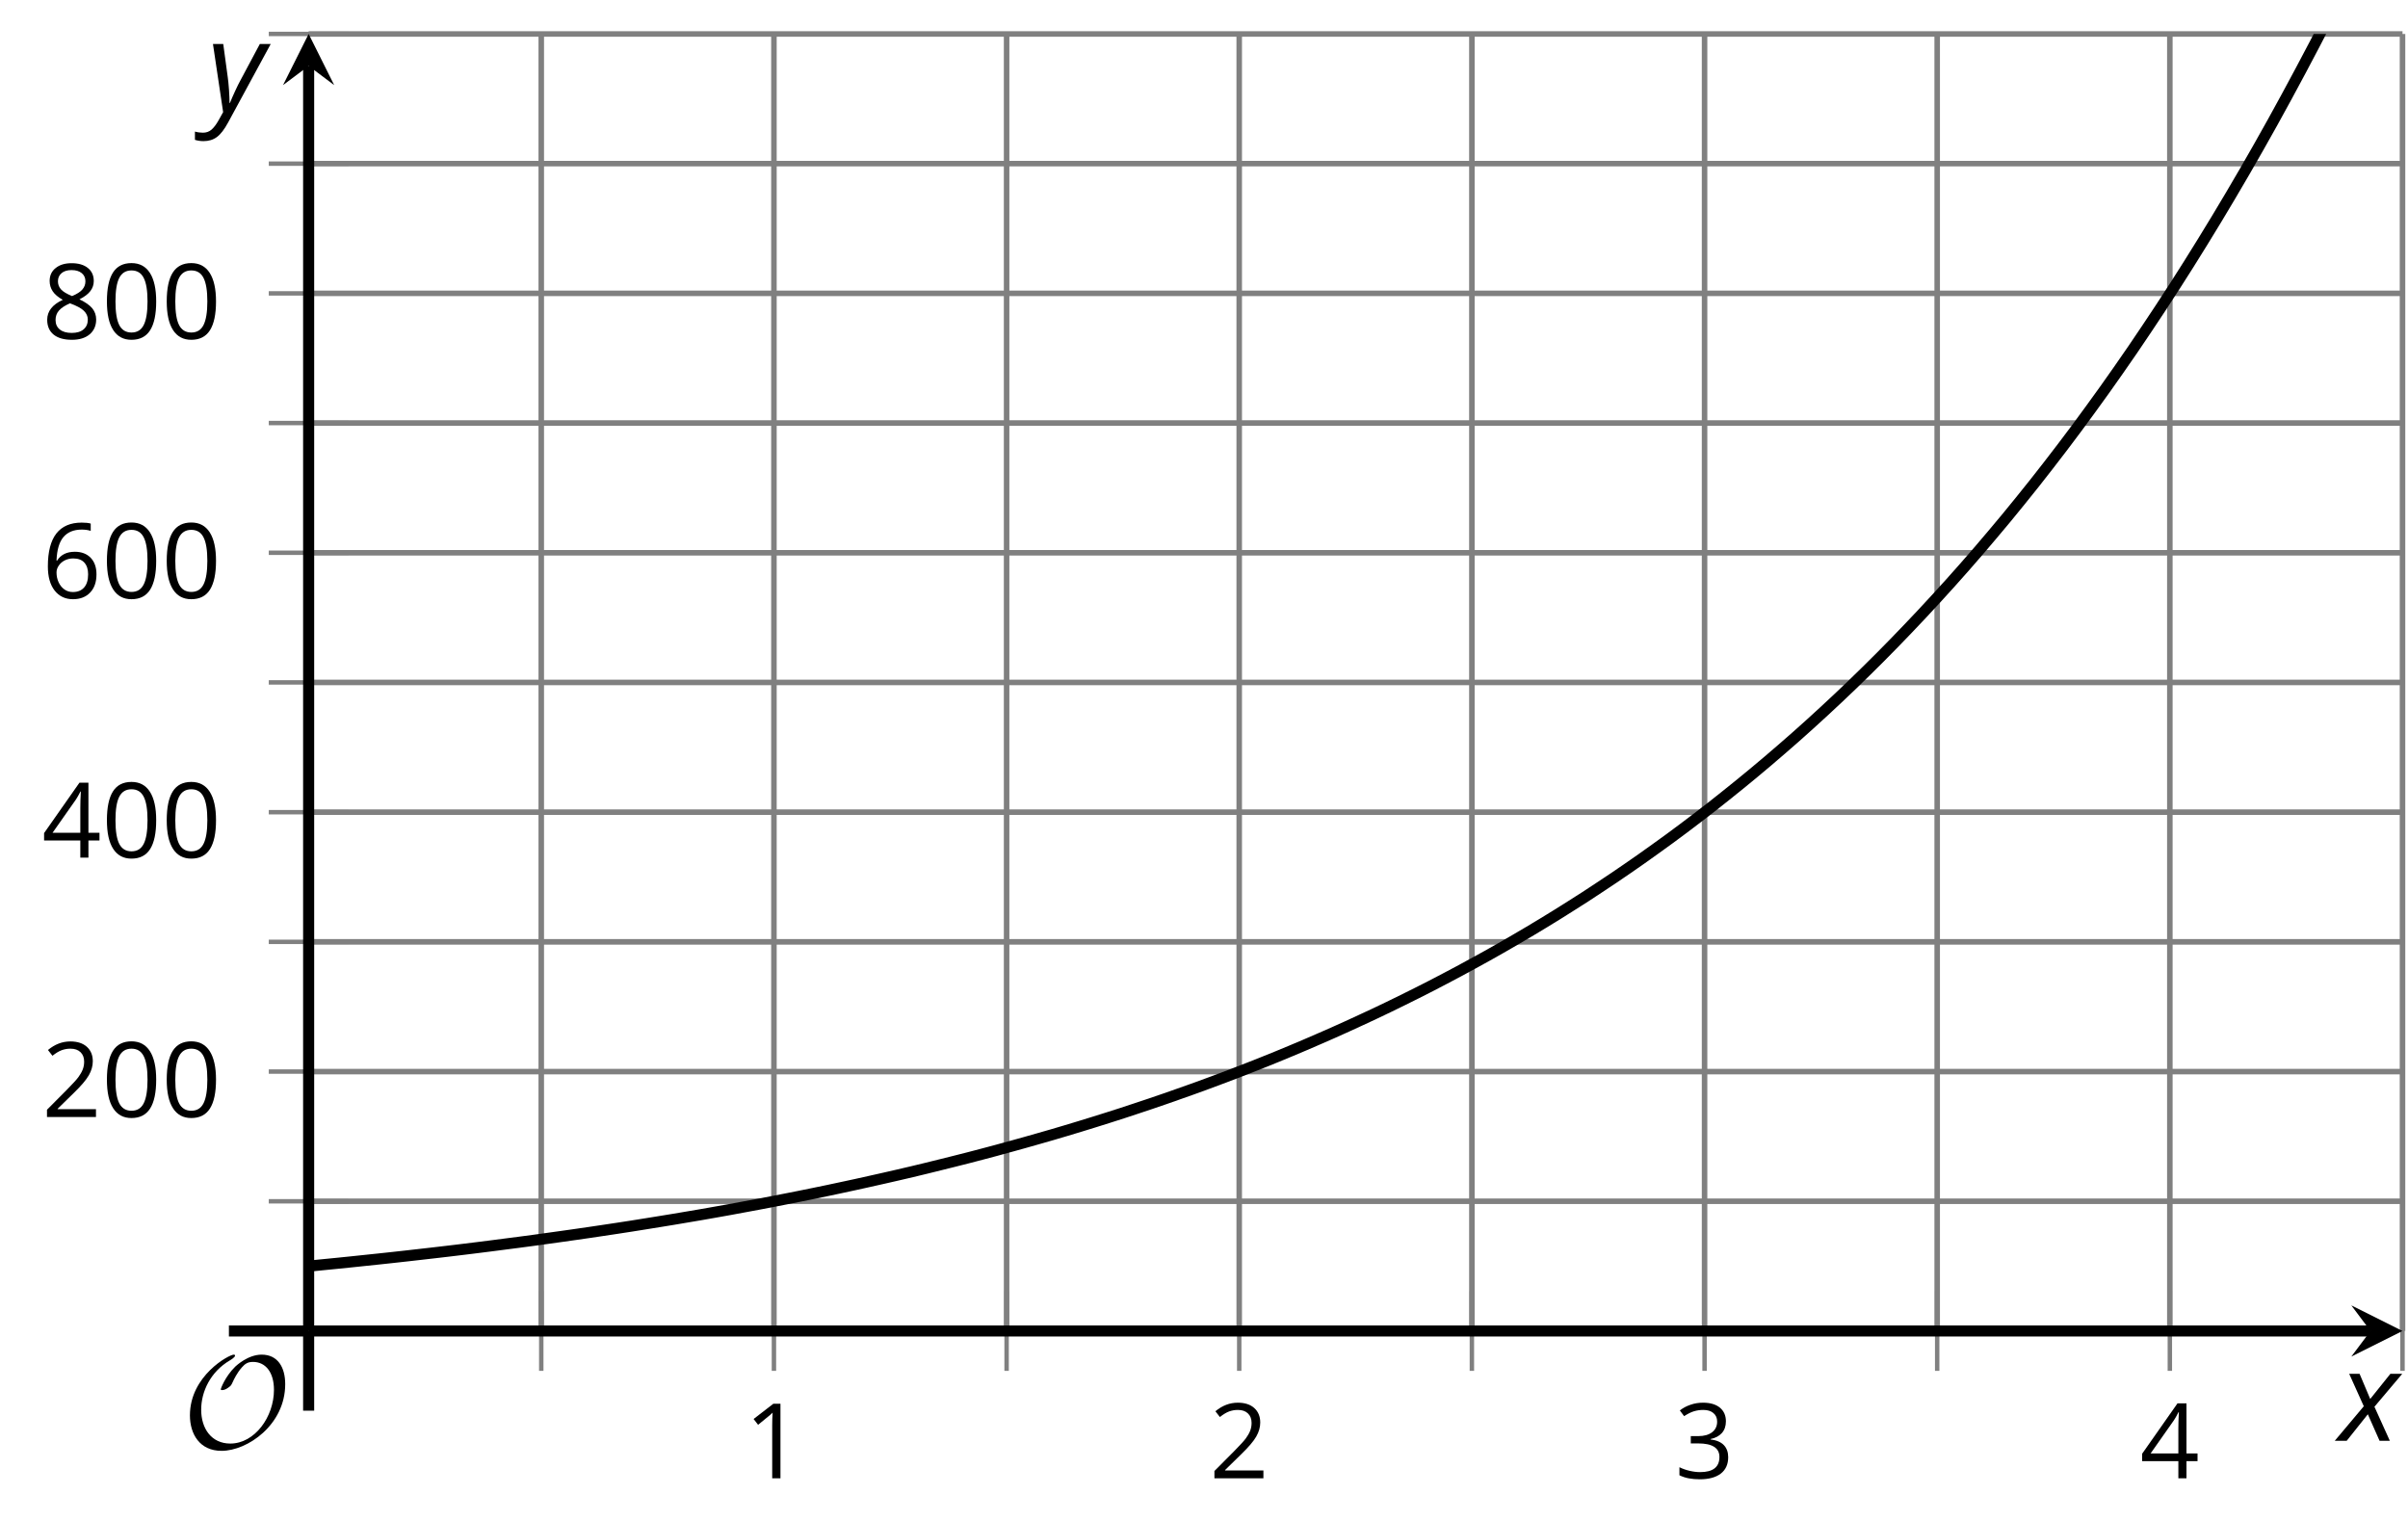
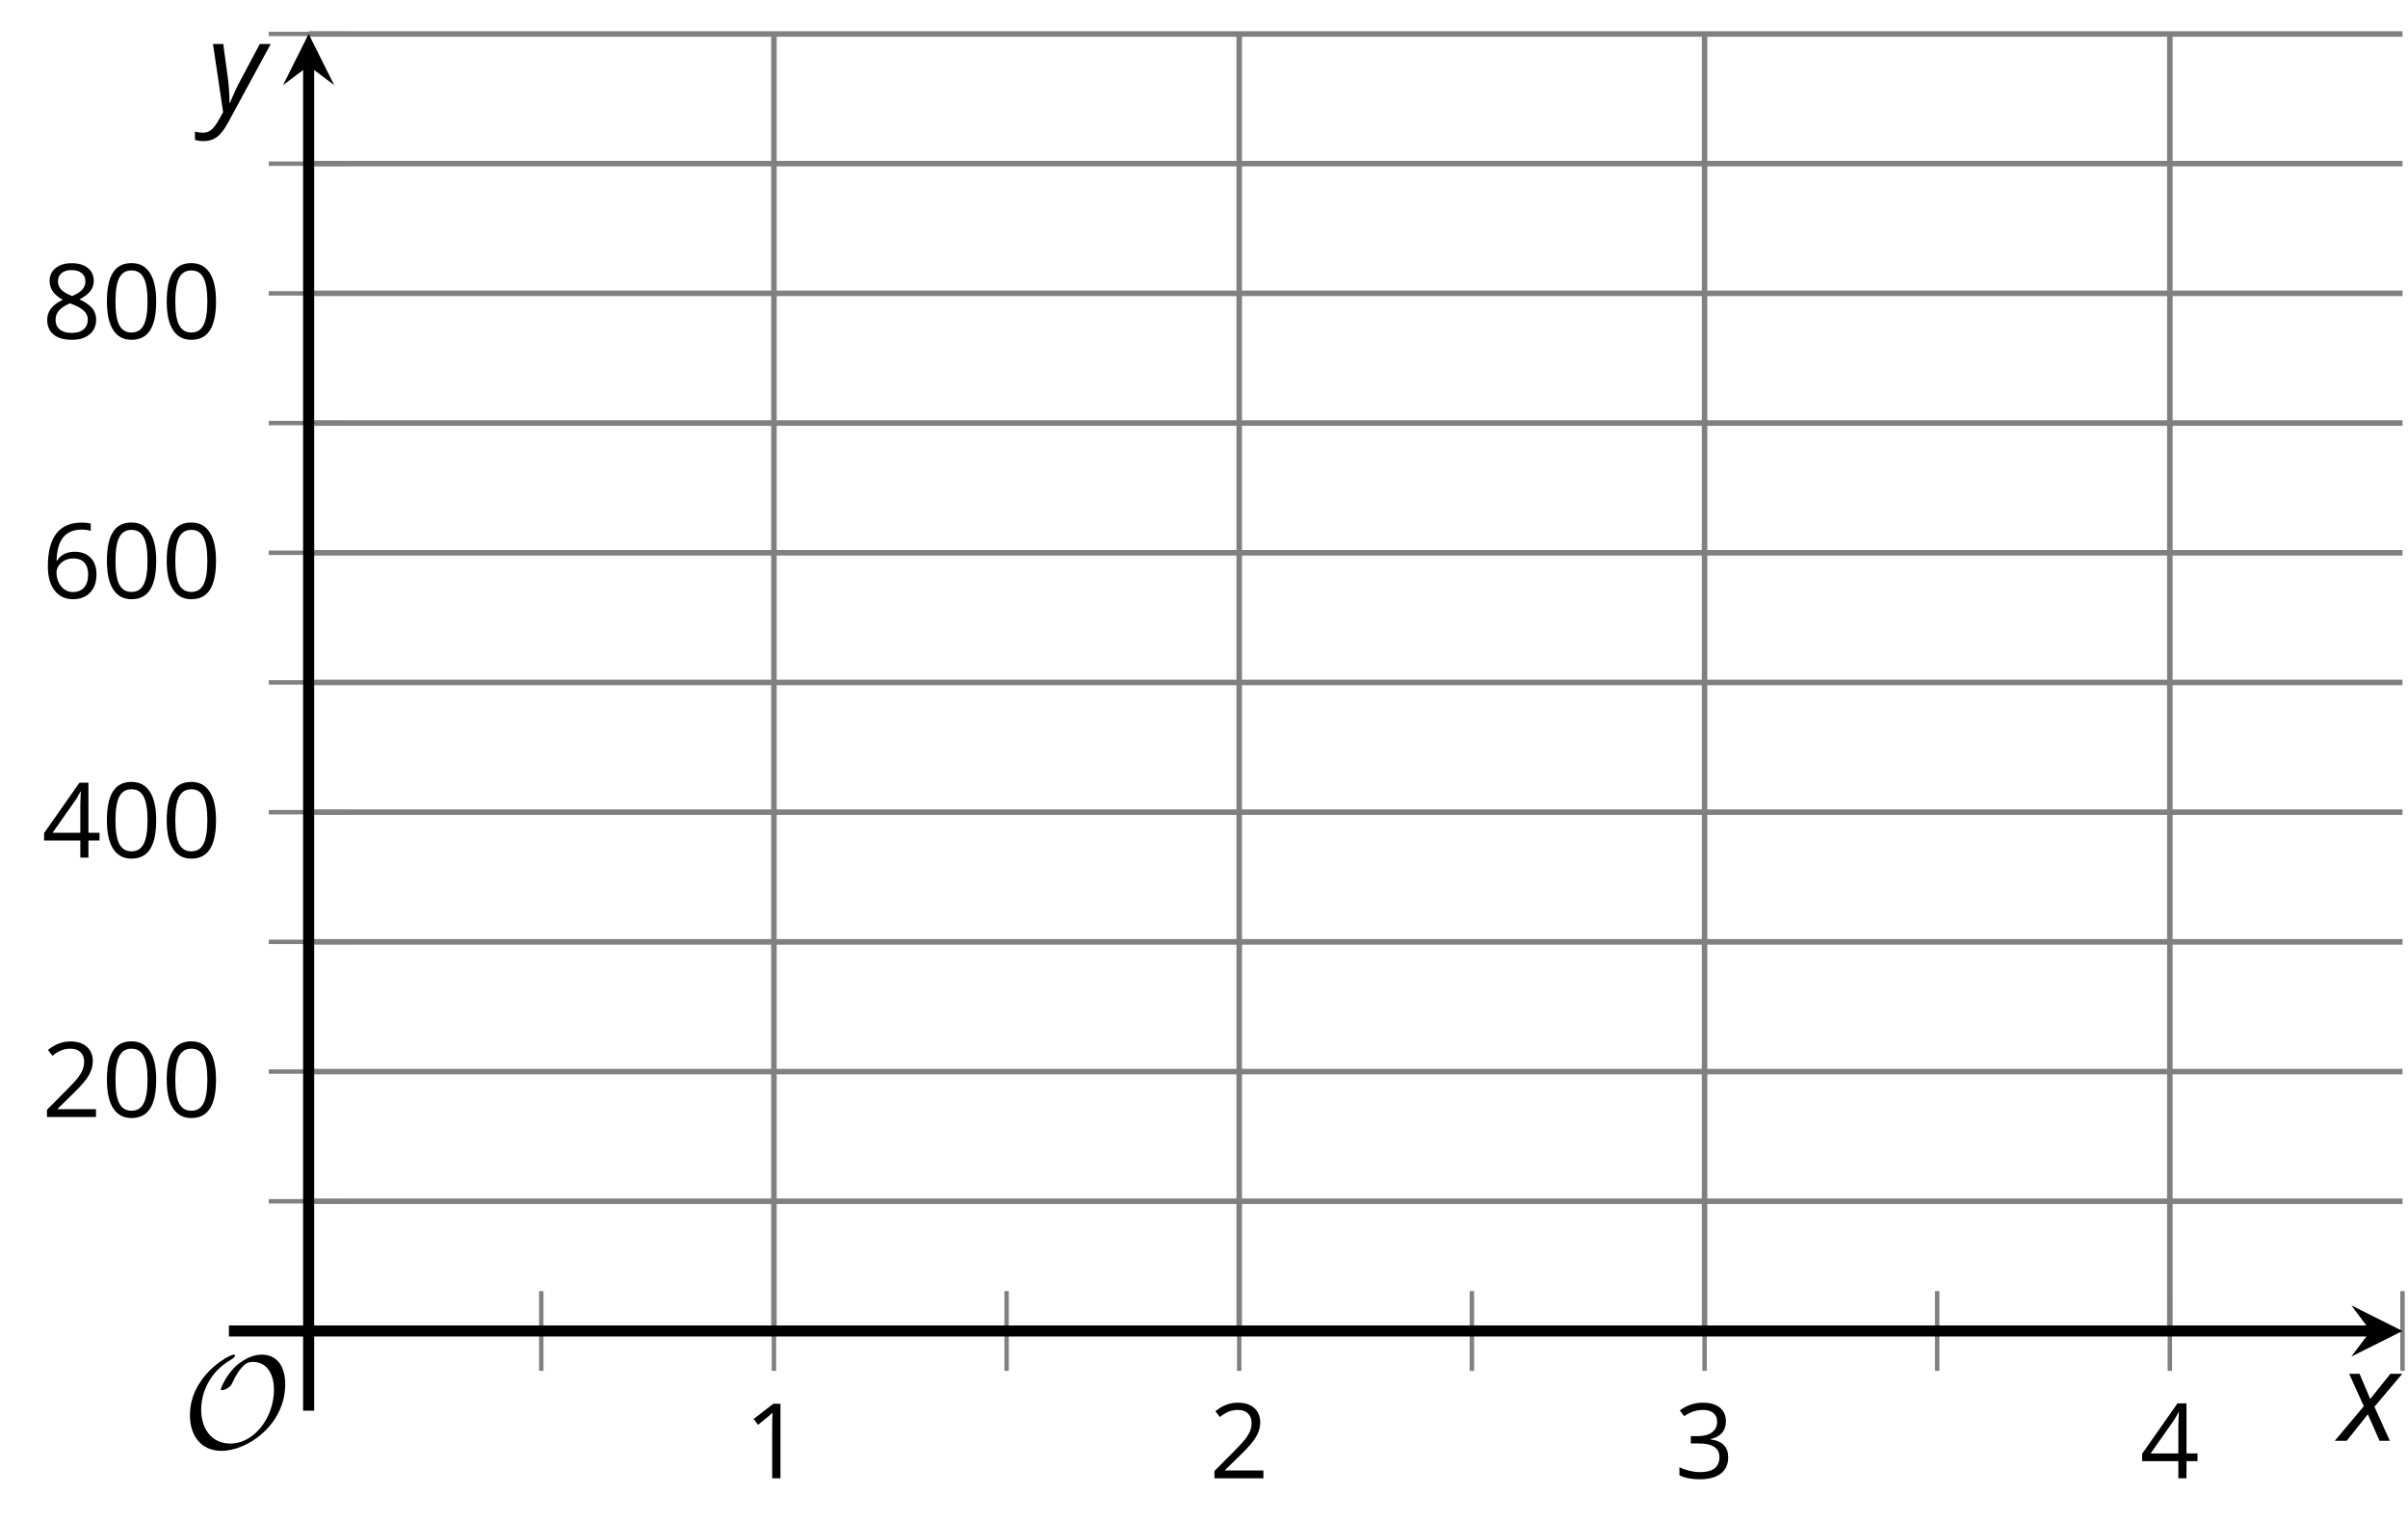
<svg xmlns="http://www.w3.org/2000/svg" xmlns:xlink="http://www.w3.org/1999/xlink" height="137.414pt" version="1.1" viewBox="-72 -72 217.542 137.414" width="217.542pt">
  <defs>
    <clipPath id="clip1">
      <path d="M-44.117 48.234H145.046V-68.933H-44.117Z" />
    </clipPath>
    <path d="M9.289 -5.762C9.289 -7.281 8.62 -8.428 7.161 -8.428C5.918 -8.428 4.866 -7.424 4.782 -7.352C3.826 -6.408 3.467 -5.332 3.467 -5.308C3.467 -5.236 3.527 -5.224 3.587 -5.224C3.814 -5.224 4.005 -5.344 4.184 -5.475C4.399 -5.631 4.411 -5.667 4.543 -5.942C4.651 -6.181 4.926 -6.767 5.368 -7.269C5.655 -7.592 5.894 -7.771 6.372 -7.771C7.532 -7.771 8.273 -6.814 8.273 -5.248C8.273 -2.809 6.539 -0.395 4.328 -0.395C2.63 -0.395 1.698 -1.745 1.698 -3.455C1.698 -5.081 2.534 -6.874 4.28 -7.902C4.399 -7.974 4.758 -8.189 4.758 -8.345C4.758 -8.428 4.663 -8.428 4.639 -8.428C4.22 -8.428 0.681 -6.528 0.681 -2.941C0.681 -1.267 1.554 0.263 3.539 0.263C5.87 0.263 9.289 -2.08 9.289 -5.762Z" id="g5-79" />
    <path d="M4.922 -3.375C4.922 -4.498 4.733 -5.355 4.355 -5.948C3.973 -6.542 3.421 -6.837 2.689 -6.837C1.938 -6.837 1.381 -6.552 1.018 -5.985S0.47 -4.549 0.47 -3.375C0.47 -2.238 0.658 -1.377 1.036 -0.792C1.413 -0.203 1.966 0.092 2.689 0.092C3.444 0.092 4.006 -0.193 4.374 -0.769C4.738 -1.344 4.922 -2.21 4.922 -3.375ZM1.243 -3.375C1.243 -4.355 1.358 -5.064 1.588 -5.506C1.819 -5.953 2.187 -6.174 2.689 -6.174C3.2 -6.174 3.568 -5.948 3.794 -5.497C4.024 -5.051 4.139 -4.342 4.139 -3.375S4.024 -1.699 3.794 -1.243C3.568 -0.792 3.2 -0.566 2.689 -0.566C2.187 -0.566 1.819 -0.792 1.588 -1.234C1.358 -1.685 1.243 -2.394 1.243 -3.375Z" id="g7-16" />
    <path d="M3.292 0V-6.731H2.647L0.866 -5.355L1.271 -4.83C1.92 -5.359 2.288 -5.658 2.366 -5.727S2.518 -5.866 2.583 -5.93C2.56 -5.576 2.546 -5.198 2.546 -4.797V0H3.292Z" id="g7-17" />
    <path d="M4.885 0V-0.709H1.423V-0.746L2.896 -2.187C3.554 -2.827 4.001 -3.352 4.24 -3.771S4.599 -4.609 4.599 -5.037C4.599 -5.585 4.42 -6.018 4.061 -6.344C3.702 -6.667 3.204 -6.828 2.574 -6.828C1.842 -6.828 1.169 -6.57 0.548 -6.054L0.953 -5.534C1.262 -5.778 1.538 -5.944 1.786 -6.036C2.04 -6.128 2.302 -6.174 2.583 -6.174C2.97 -6.174 3.273 -6.068 3.49 -5.856C3.706 -5.649 3.817 -5.364 3.817 -5.005C3.817 -4.751 3.775 -4.512 3.688 -4.291S3.471 -3.844 3.301 -3.61S2.772 -2.988 2.233 -2.44L0.46 -0.658V0H4.885Z" id="g7-18" />
    <path d="M4.632 -5.147C4.632 -5.668 4.452 -6.077 4.088 -6.381C3.725 -6.676 3.218 -6.828 2.564 -6.828C2.164 -6.828 1.786 -6.768 1.427 -6.639C1.064 -6.519 0.746 -6.344 0.47 -6.128L0.856 -5.612C1.192 -5.829 1.487 -5.976 1.75 -6.054S2.288 -6.174 2.583 -6.174C2.97 -6.174 3.278 -6.082 3.499 -5.893C3.729 -5.704 3.84 -5.447 3.84 -5.12C3.84 -4.71 3.688 -4.388 3.379 -4.153C3.071 -3.923 2.657 -3.808 2.132 -3.808H1.459V-3.149H2.122C3.407 -3.149 4.047 -2.739 4.047 -1.925C4.047 -1.013 3.467 -0.557 2.302 -0.557C2.007 -0.557 1.694 -0.594 1.363 -0.672C1.036 -0.746 0.723 -0.856 0.433 -0.999V-0.272C0.714 -0.138 0.999 -0.041 1.298 0.009C1.593 0.064 1.92 0.092 2.274 0.092C3.094 0.092 3.725 -0.083 4.171 -0.424C4.618 -0.769 4.839 -1.266 4.839 -1.906C4.839 -2.353 4.71 -2.716 4.448 -2.993S3.785 -3.439 3.246 -3.508V-3.545C3.688 -3.637 4.029 -3.821 4.273 -4.093C4.512 -4.365 4.632 -4.719 4.632 -5.147Z" id="g7-19" />
    <path d="M5.203 -1.547V-2.242H4.204V-6.768H3.393L0.198 -2.215V-1.547H3.471V0H4.204V-1.547H5.203ZM3.471 -2.242H0.962L3.066 -5.235C3.195 -5.428 3.333 -5.672 3.481 -5.967H3.518C3.485 -5.414 3.471 -4.917 3.471 -4.48V-2.242Z" id="g7-20" />
    <path d="M0.539 -2.878C0.539 -1.943 0.741 -1.215 1.151 -0.691C1.561 -0.17 2.113 0.092 2.808 0.092C3.458 0.092 3.978 -0.11 4.355 -0.506C4.742 -0.912 4.931 -1.459 4.931 -2.159C4.931 -2.785 4.756 -3.283 4.411 -3.646C4.061 -4.01 3.582 -4.194 2.979 -4.194C2.247 -4.194 1.713 -3.932 1.377 -3.402H1.321C1.358 -4.365 1.565 -5.074 1.948 -5.525C2.33 -5.971 2.878 -6.197 3.6 -6.197C3.904 -6.197 4.176 -6.16 4.411 -6.082V-6.74C4.213 -6.8 3.936 -6.828 3.591 -6.828C2.583 -6.828 1.823 -6.501 1.308 -5.847C0.797 -5.189 0.539 -4.199 0.539 -2.878ZM2.799 -0.557C2.509 -0.557 2.251 -0.635 2.026 -0.797C1.805 -0.958 1.63 -1.174 1.506 -1.446S1.321 -2.012 1.321 -2.33C1.321 -2.546 1.39 -2.753 1.529 -2.951C1.662 -3.149 1.846 -3.306 2.076 -3.421S2.56 -3.591 2.836 -3.591C3.283 -3.591 3.614 -3.462 3.84 -3.209S4.176 -2.606 4.176 -2.159C4.176 -1.639 4.056 -1.243 3.812 -0.967C3.573 -0.695 3.237 -0.557 2.799 -0.557Z" id="g7-22" />
    <path d="M2.689 -6.828C2.086 -6.828 1.602 -6.685 1.243 -6.39C0.879 -6.105 0.7 -5.714 0.7 -5.226C0.7 -4.88 0.792 -4.572 0.976 -4.291C1.16 -4.015 1.464 -3.757 1.888 -3.518C0.948 -3.089 0.479 -2.486 0.479 -1.717C0.479 -1.142 0.672 -0.695 1.059 -0.378C1.446 -0.064 1.998 0.092 2.716 0.092C3.393 0.092 3.927 -0.074 4.319 -0.405C4.71 -0.741 4.903 -1.188 4.903 -1.745C4.903 -2.122 4.788 -2.454 4.558 -2.744C4.328 -3.029 3.941 -3.301 3.393 -3.564C3.844 -3.789 4.171 -4.038 4.378 -4.309S4.687 -4.885 4.687 -5.216C4.687 -5.718 4.507 -6.114 4.148 -6.4S3.301 -6.828 2.689 -6.828ZM1.234 -1.699C1.234 -2.03 1.335 -2.316 1.542 -2.551C1.75 -2.79 2.081 -3.006 2.537 -3.204C3.131 -2.988 3.55 -2.762 3.789 -2.532C4.029 -2.297 4.148 -2.035 4.148 -1.736C4.148 -1.363 4.019 -1.068 3.766 -0.852S3.154 -0.529 2.698 -0.529C2.233 -0.529 1.874 -0.631 1.621 -0.838C1.363 -1.045 1.234 -1.331 1.234 -1.699ZM2.68 -6.206C3.071 -6.206 3.375 -6.114 3.6 -5.93C3.821 -5.75 3.932 -5.502 3.932 -5.193C3.932 -4.913 3.84 -4.664 3.656 -4.452C3.476 -4.24 3.163 -4.042 2.726 -3.858C2.238 -4.061 1.901 -4.263 1.722 -4.466S1.45 -4.913 1.45 -5.193C1.45 -5.502 1.561 -5.746 1.777 -5.93S2.297 -6.206 2.68 -6.206Z" id="g7-24" />
    <path d="M2.58 -2.398L3.641 0H4.569L3.177 -3.077L5.691 -6.055H4.619L2.796 -3.779L1.834 -6.055H0.895L2.215 -3.122L-0.409 0H0.669L2.58 -2.398Z" id="g4-88" />
    <path d="M0.541 -6.055L1.459 0.099L1.039 0.851C0.834 1.215 0.624 1.492 0.409 1.68C0.199 1.862 -0.061 1.956 -0.365 1.956C-0.613 1.956 -0.856 1.923 -1.088 1.856V2.602C-0.84 2.68 -0.58 2.718 -0.315 2.718C0.155 2.718 0.558 2.597 0.895 2.348S1.569 1.663 1.912 1.028L5.757 -6.055H4.774L2.978 -2.691C2.884 -2.53 2.746 -2.243 2.553 -1.829S2.199 -1.044 2.072 -0.724H2.039C2.039 -1.028 2.022 -1.425 1.989 -1.923C1.95 -2.414 1.917 -2.79 1.878 -3.044L1.47 -6.055H0.541Z" id="g4-89" />
  </defs>
  <g id="page1">
-     <path d="M-23.102 48.234V-68.933M18.938 48.234V-68.933M60.972 48.234V-68.933M103.008 48.234V-68.933M145.046 48.234V-68.933" fill="none" stroke="#808080" stroke-linejoin="bevel" stroke-miterlimit="10.037" stroke-width="0.5" />
    <path d="M-2.082 48.234V-68.933M39.953 48.234V-68.933M81.993 48.234V-68.933M124.027 48.234V-68.933" fill="none" stroke="#808080" stroke-linejoin="bevel" stroke-miterlimit="10.037" stroke-width="0.5" />
    <path d="M-44.117 36.516H145.046M-44.117 13.082H145.046M-44.117 -10.352H145.046M-44.117 -33.785H145.046M-44.117 -57.218H145.046" fill="none" stroke="#808080" stroke-linejoin="bevel" stroke-miterlimit="10.037" stroke-width="0.5" />
    <path d="M-44.117 24.801H145.046M-44.117 1.367H145.046M-44.117 -22.066H145.046M-44.117 -45.5H145.046M-44.117 -68.933H145.046" fill="none" stroke="#808080" stroke-linejoin="bevel" stroke-miterlimit="10.037" stroke-width="0.5" />
    <path d="M-23.102 51.836V44.633M18.938 51.836V44.633M60.972 51.836V44.633M103.008 51.836V44.633M145.046 51.836V44.633" fill="none" stroke="#808080" stroke-linejoin="bevel" stroke-miterlimit="10.037" stroke-width="0.4" />
    <path d="M-2.082 51.836V44.633M39.953 51.836V44.633M81.993 51.836V44.633M124.027 51.836V44.633" fill="none" stroke="#808080" stroke-linejoin="bevel" stroke-miterlimit="10.037" stroke-width="0.4" />
    <path d="M-47.719 36.516H-40.52M-47.719 13.082H-40.52M-47.719 -10.352H-40.52M-47.719 -33.785H-40.52M-47.719 -57.218H-40.52" fill="none" stroke="#808080" stroke-linejoin="bevel" stroke-miterlimit="10.037" stroke-width="0.4" />
    <path d="M-47.719 24.801H-40.52M-47.719 1.367H-40.52M-47.719 -22.066H-40.52M-47.719 -45.5H-40.52M-47.719 -68.933H-40.52" fill="none" stroke="#808080" stroke-linejoin="bevel" stroke-miterlimit="10.037" stroke-width="0.4" />
    <path d="M-44.117 48.234H142.156" fill="none" stroke="#000000" stroke-linejoin="bevel" stroke-miterlimit="10.037" stroke-width="1" />
    <path d="M145.047 48.234L140.422 45.922L142.157 48.234L140.422 50.547" />
    <path d="M-44.117 48.234V-66.047" fill="none" stroke="#000000" stroke-linejoin="bevel" stroke-miterlimit="10.037" stroke-width="1" />
    <path d="M-44.117 -68.934L-46.43 -64.312L-44.117 -66.047L-41.809 -64.312" />
    <g transform="matrix(1 0 0 1 11.452 30.487)">
      <use x="-16.236" xlink:href="#g7-17" y="31.053" />
    </g>
    <g transform="matrix(1 0 0 1 53.489 30.487)">
      <use x="-16.236" xlink:href="#g7-18" y="31.053" />
    </g>
    <g transform="matrix(1 0 0 1 95.525 30.487)">
      <use x="-16.236" xlink:href="#g7-19" y="31.053" />
    </g>
    <g transform="matrix(1 0 0 1 137.561 30.487)">
      <use x="-16.236" xlink:href="#g7-20" y="31.053" />
    </g>
    <g transform="matrix(1 0 0 1 -51.979 -2.147)">
      <use x="-16.236" xlink:href="#g7-18" y="31.053" />
      <use x="-10.832" xlink:href="#g7-16" y="31.053" />
      <use x="-5.428" xlink:href="#g7-16" y="31.053" />
    </g>
    <g transform="matrix(1 0 0 1 -51.979 -25.581)">
      <use x="-16.236" xlink:href="#g7-20" y="31.053" />
      <use x="-10.832" xlink:href="#g7-16" y="31.053" />
      <use x="-5.428" xlink:href="#g7-16" y="31.053" />
    </g>
    <g transform="matrix(1 0 0 1 -51.979 -49.015)">
      <use x="-16.236" xlink:href="#g7-22" y="31.053" />
      <use x="-10.832" xlink:href="#g7-16" y="31.053" />
      <use x="-5.428" xlink:href="#g7-16" y="31.053" />
    </g>
    <g transform="matrix(1 0 0 1 -51.979 -72.449)">
      <use x="-16.236" xlink:href="#g7-24" y="31.053" />
      <use x="-10.832" xlink:href="#g7-16" y="31.053" />
      <use x="-5.428" xlink:href="#g7-16" y="31.053" />
    </g>
-     <path clip-path="url(#clip1)" d="M-44.117 42.375L-42.852 42.25L-41.582 42.125L-40.316 41.996L-39.047 41.863L-37.781 41.73L-36.516 41.594L-35.246 41.453L-33.98 41.309L-32.711 41.164L-31.445 41.016L-30.176 40.863L-28.91 40.707L-27.641 40.547L-26.375 40.383L-25.105 40.219L-23.84 40.051L-22.57 39.875L-21.305 39.699L-20.039 39.52L-18.77 39.336L-17.504 39.148L-16.234 38.957L-14.969 38.762L-13.699 38.559L-12.434 38.355L-11.164 38.148L-9.898 37.934L-8.629 37.719L-7.363 37.496L-6.094 37.27L-4.828 37.035L-3.562 36.801L-2.293 36.559L-1.027 36.312L0.242 36.062L1.508 35.805L2.777 35.543L4.043 35.273L5.312 35L6.578 34.719L7.848 34.434L9.113 34.145L10.383 33.848L11.649 33.543L12.914 33.23L14.184 32.914L15.449 32.594L16.719 32.262L17.984 31.926L19.254 31.578L20.52 31.227L21.789 30.867L23.055 30.504L24.324 30.129L25.59 29.746L26.859 29.355L28.125 28.957L29.395 28.551L30.66 28.133L31.926 27.711L33.195 27.277L34.461 26.832L35.73 26.383L36.996 25.922L38.266 25.449L39.531 24.969L40.801 24.477L42.066 23.977L43.336 23.465L44.602 22.941L45.871 22.406L47.137 21.859L48.402 21.305L49.672 20.734L50.938 20.152L52.207 19.562L53.473 18.957L54.742 18.336L56.008 17.707L57.278 17.062L58.544 16.402L59.812 15.73L61.078 15.043L62.347 14.344L63.614 13.629L64.879 12.898L66.148 12.152L67.415 11.391L68.683 10.613L69.95 9.816L71.219 9.008L72.484 8.176L73.754 7.332L75.019 6.469L76.29 5.586L77.555 4.684L78.825 3.766L80.09 2.828L81.359 1.867L82.626 0.891L83.891 -0.113L85.16 -1.133L86.425 -2.172L87.695 -3.238L88.96 -4.324L90.231 -5.434L91.496 -6.566L92.766 -7.727L94.031 -8.906L95.3 -10.113L96.567 -11.348L97.835 -12.605L99.102 -13.891L100.367 -15.203L101.636 -16.543L102.902 -17.91L104.171 -19.305L105.438 -20.73L106.707 -22.188L107.973 -23.676L109.242 -25.191L110.508 -26.742L111.777 -28.324L113.043 -29.941L114.313 -31.594L115.579 -33.277L116.843 -35L118.114 -36.758L119.379 -38.551L120.648 -40.383L121.914 -42.258L123.183 -44.168L124.45 -46.117L125.718 -48.109L126.985 -50.145L128.254 -52.222L129.519 -54.34L130.789 -56.508L132.055 -58.718L133.325 -60.98L134.589 -63.285L135.856 -65.64L137.125 -68.043L138.39 -70.496L139.661 -73.004L140.925 -75.566L142.195 -78.179L143.461 -80.851L144.731 -83.578L145.997 -86.359L147.265 -89.203L148.531 -92.101L149.8 -95.066L151.067 -98.093L152.332 -101.179L153.601 -104.336L154.868 -107.558L156.137 -110.847L157.402 -114.207L158.671 -117.636L159.938 -121.14L161.207 -124.715L162.473 -128.367L163.743 -132.097L165.007 -135.906L166.277 -139.793L167.543 -143.765L168.808 -147.816L170.079 -151.957L171.344 -156.183L172.613 -160.504L173.879 -164.91L175.149 -169.41L176.414 -174.004L177.683 -178.699L178.95 -183.492L180.219 -188.383L181.485 -193.379L182.754 -198.48L184.019 -203.691L185.289 -209.011L186.555 -214.445L187.82 -219.988L189.089 -225.652L190.356 -231.433L191.625 -237.343L192.89 -243.367L194.161 -249.527L195.425 -255.82L196.695 -262.238L197.961 -268.793L199.231 -275.492L200.497 -282.324L201.765 -289.3L203.031 -296.429L204.296 -303.711L205.567 -311.14L206.832 -318.726L208.101 -326.476" fill="none" stroke="#000000" stroke-linejoin="bevel" stroke-miterlimit="10.037" stroke-width="1" />
    <g transform="matrix(1 0 0 1 -39.287 27.746)">
      <use x="-16.236" xlink:href="#g5-79" y="31.053" />
    </g>
    <path d="M-44.117 55.434V48.234" fill="none" stroke="#000000" stroke-linejoin="bevel" stroke-miterlimit="10.037" stroke-width="1" />
    <path d="M-51.32 48.234H-44.117" fill="none" stroke="#000000" stroke-linejoin="bevel" stroke-miterlimit="10.037" stroke-width="1" />
    <g transform="matrix(1 0 0 1 155.569 27.103)">
      <use x="-16.236" xlink:href="#g4-88" y="31.053" />
    </g>
    <g transform="matrix(1 0 0 1 -37.065 -93.022)">
      <use x="-16.236" xlink:href="#g4-89" y="31.053" />
    </g>
  </g>
</svg>